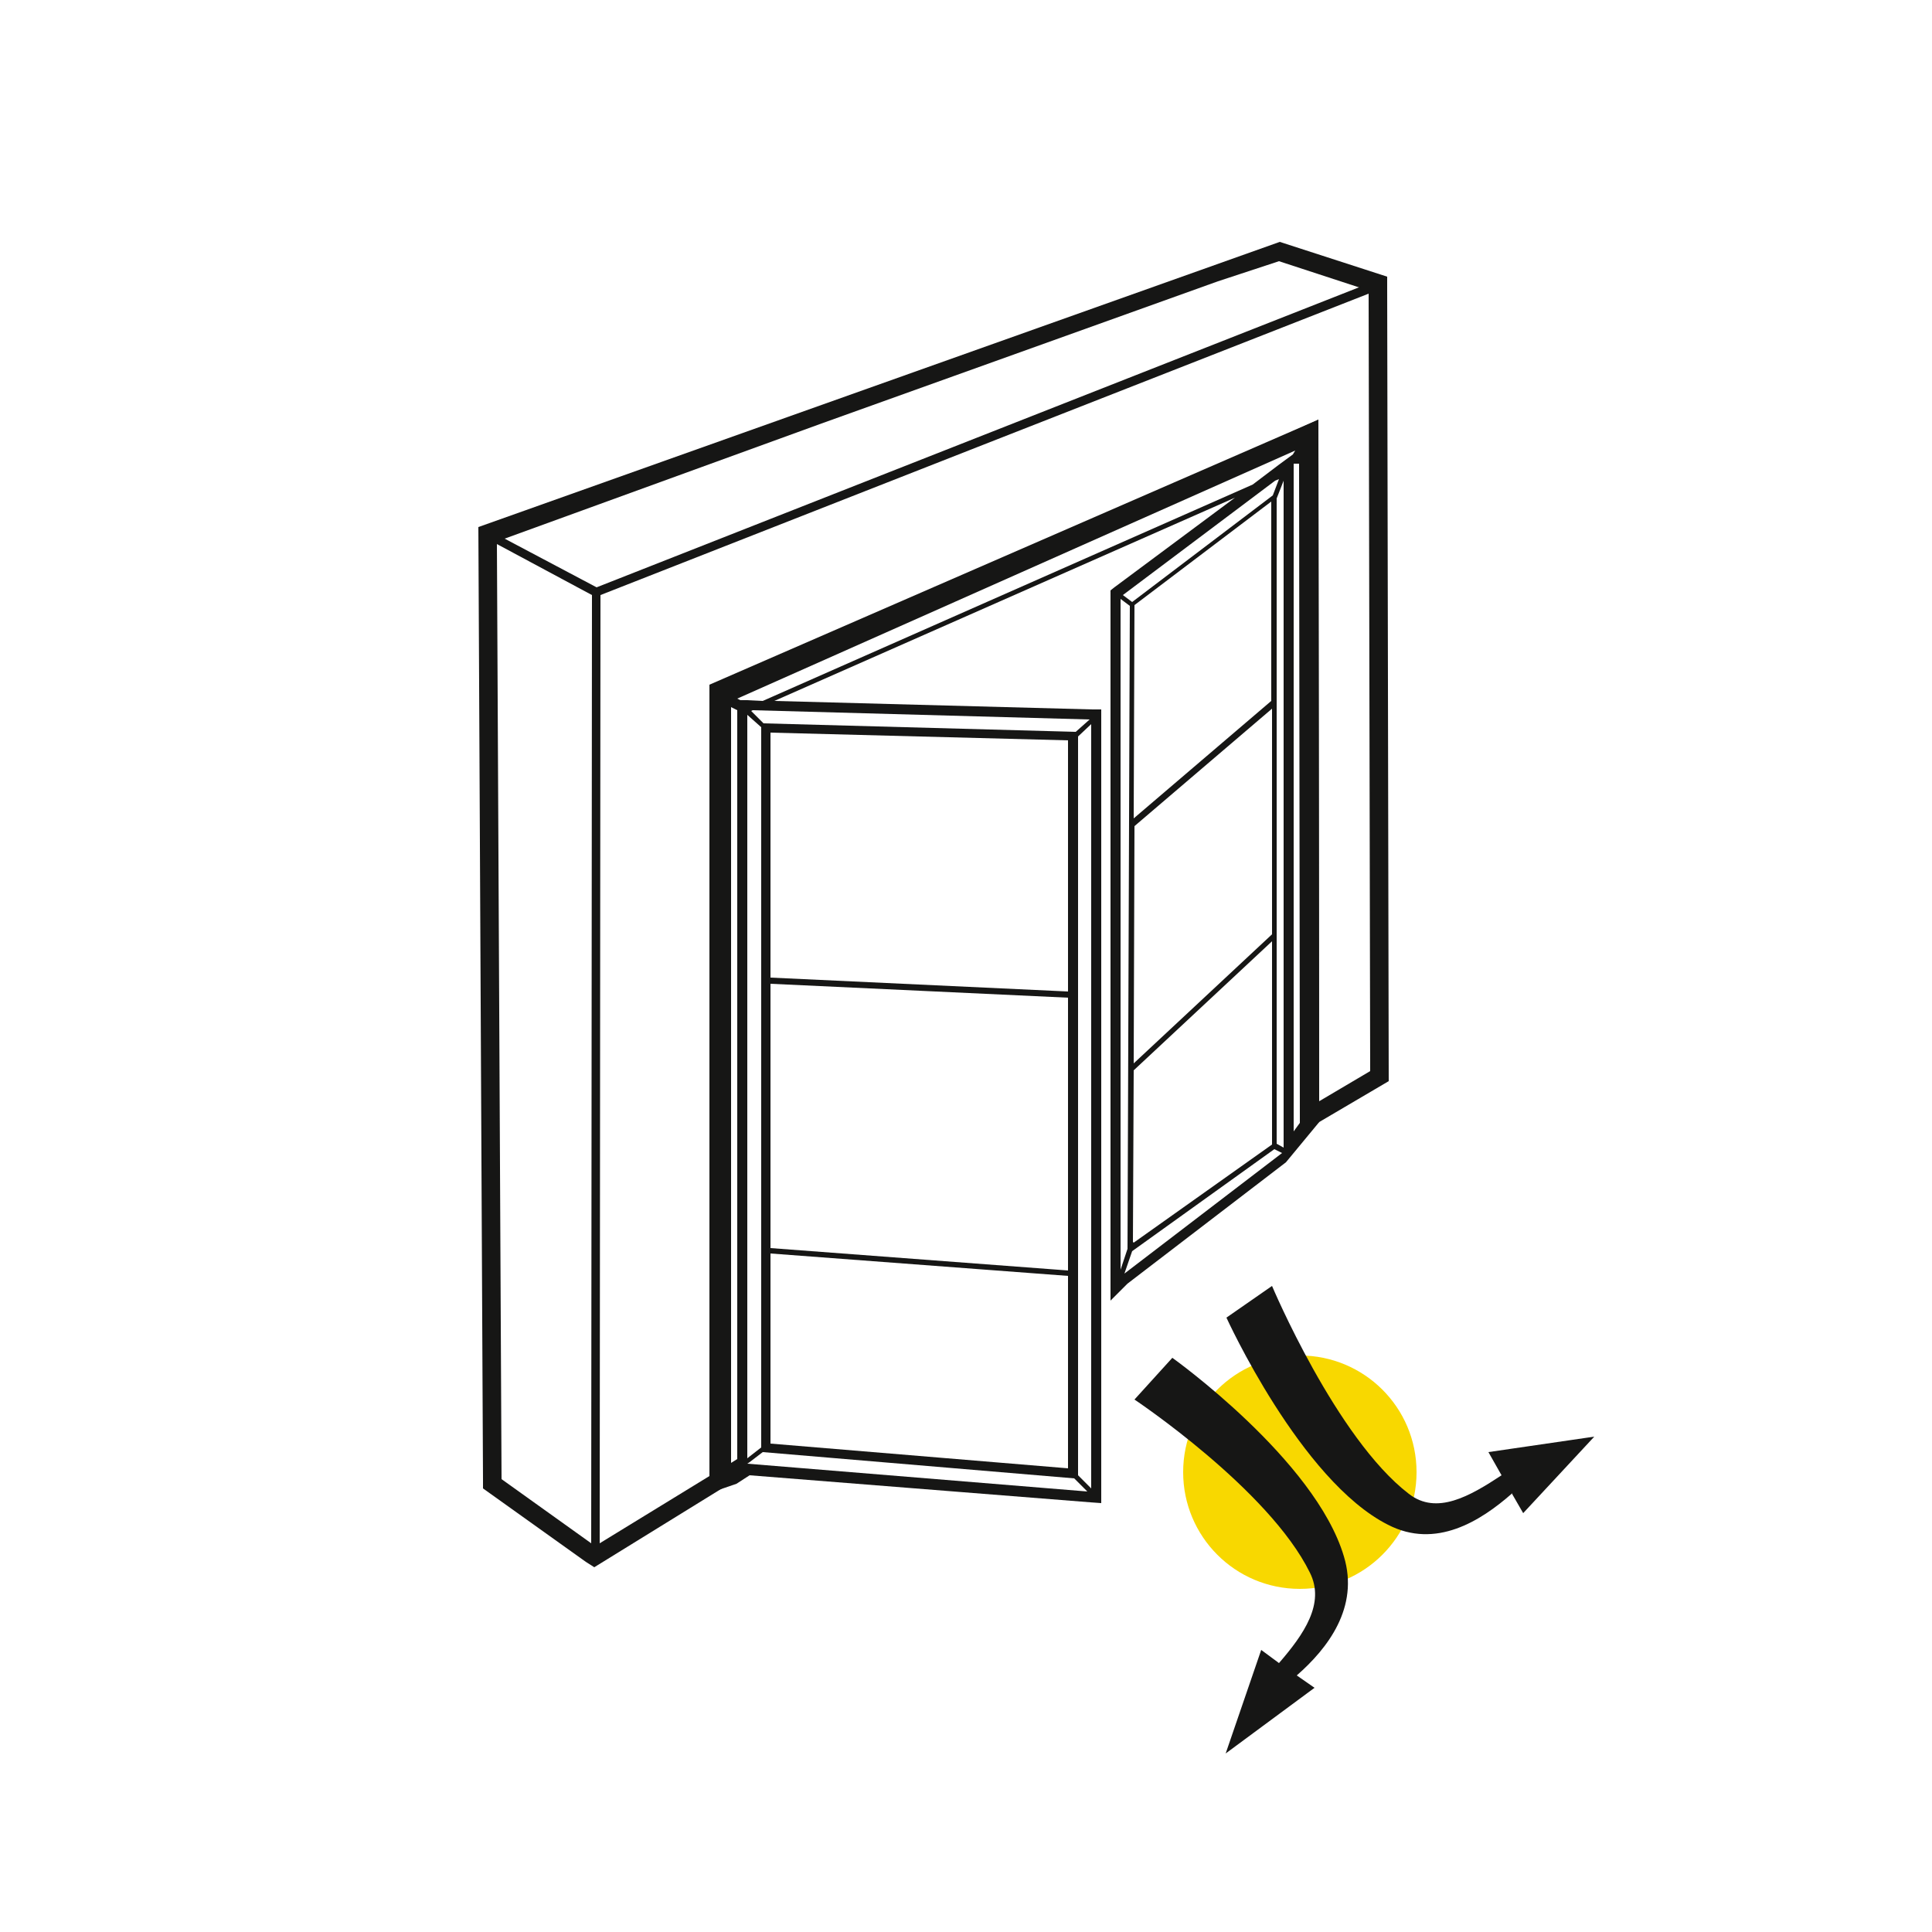
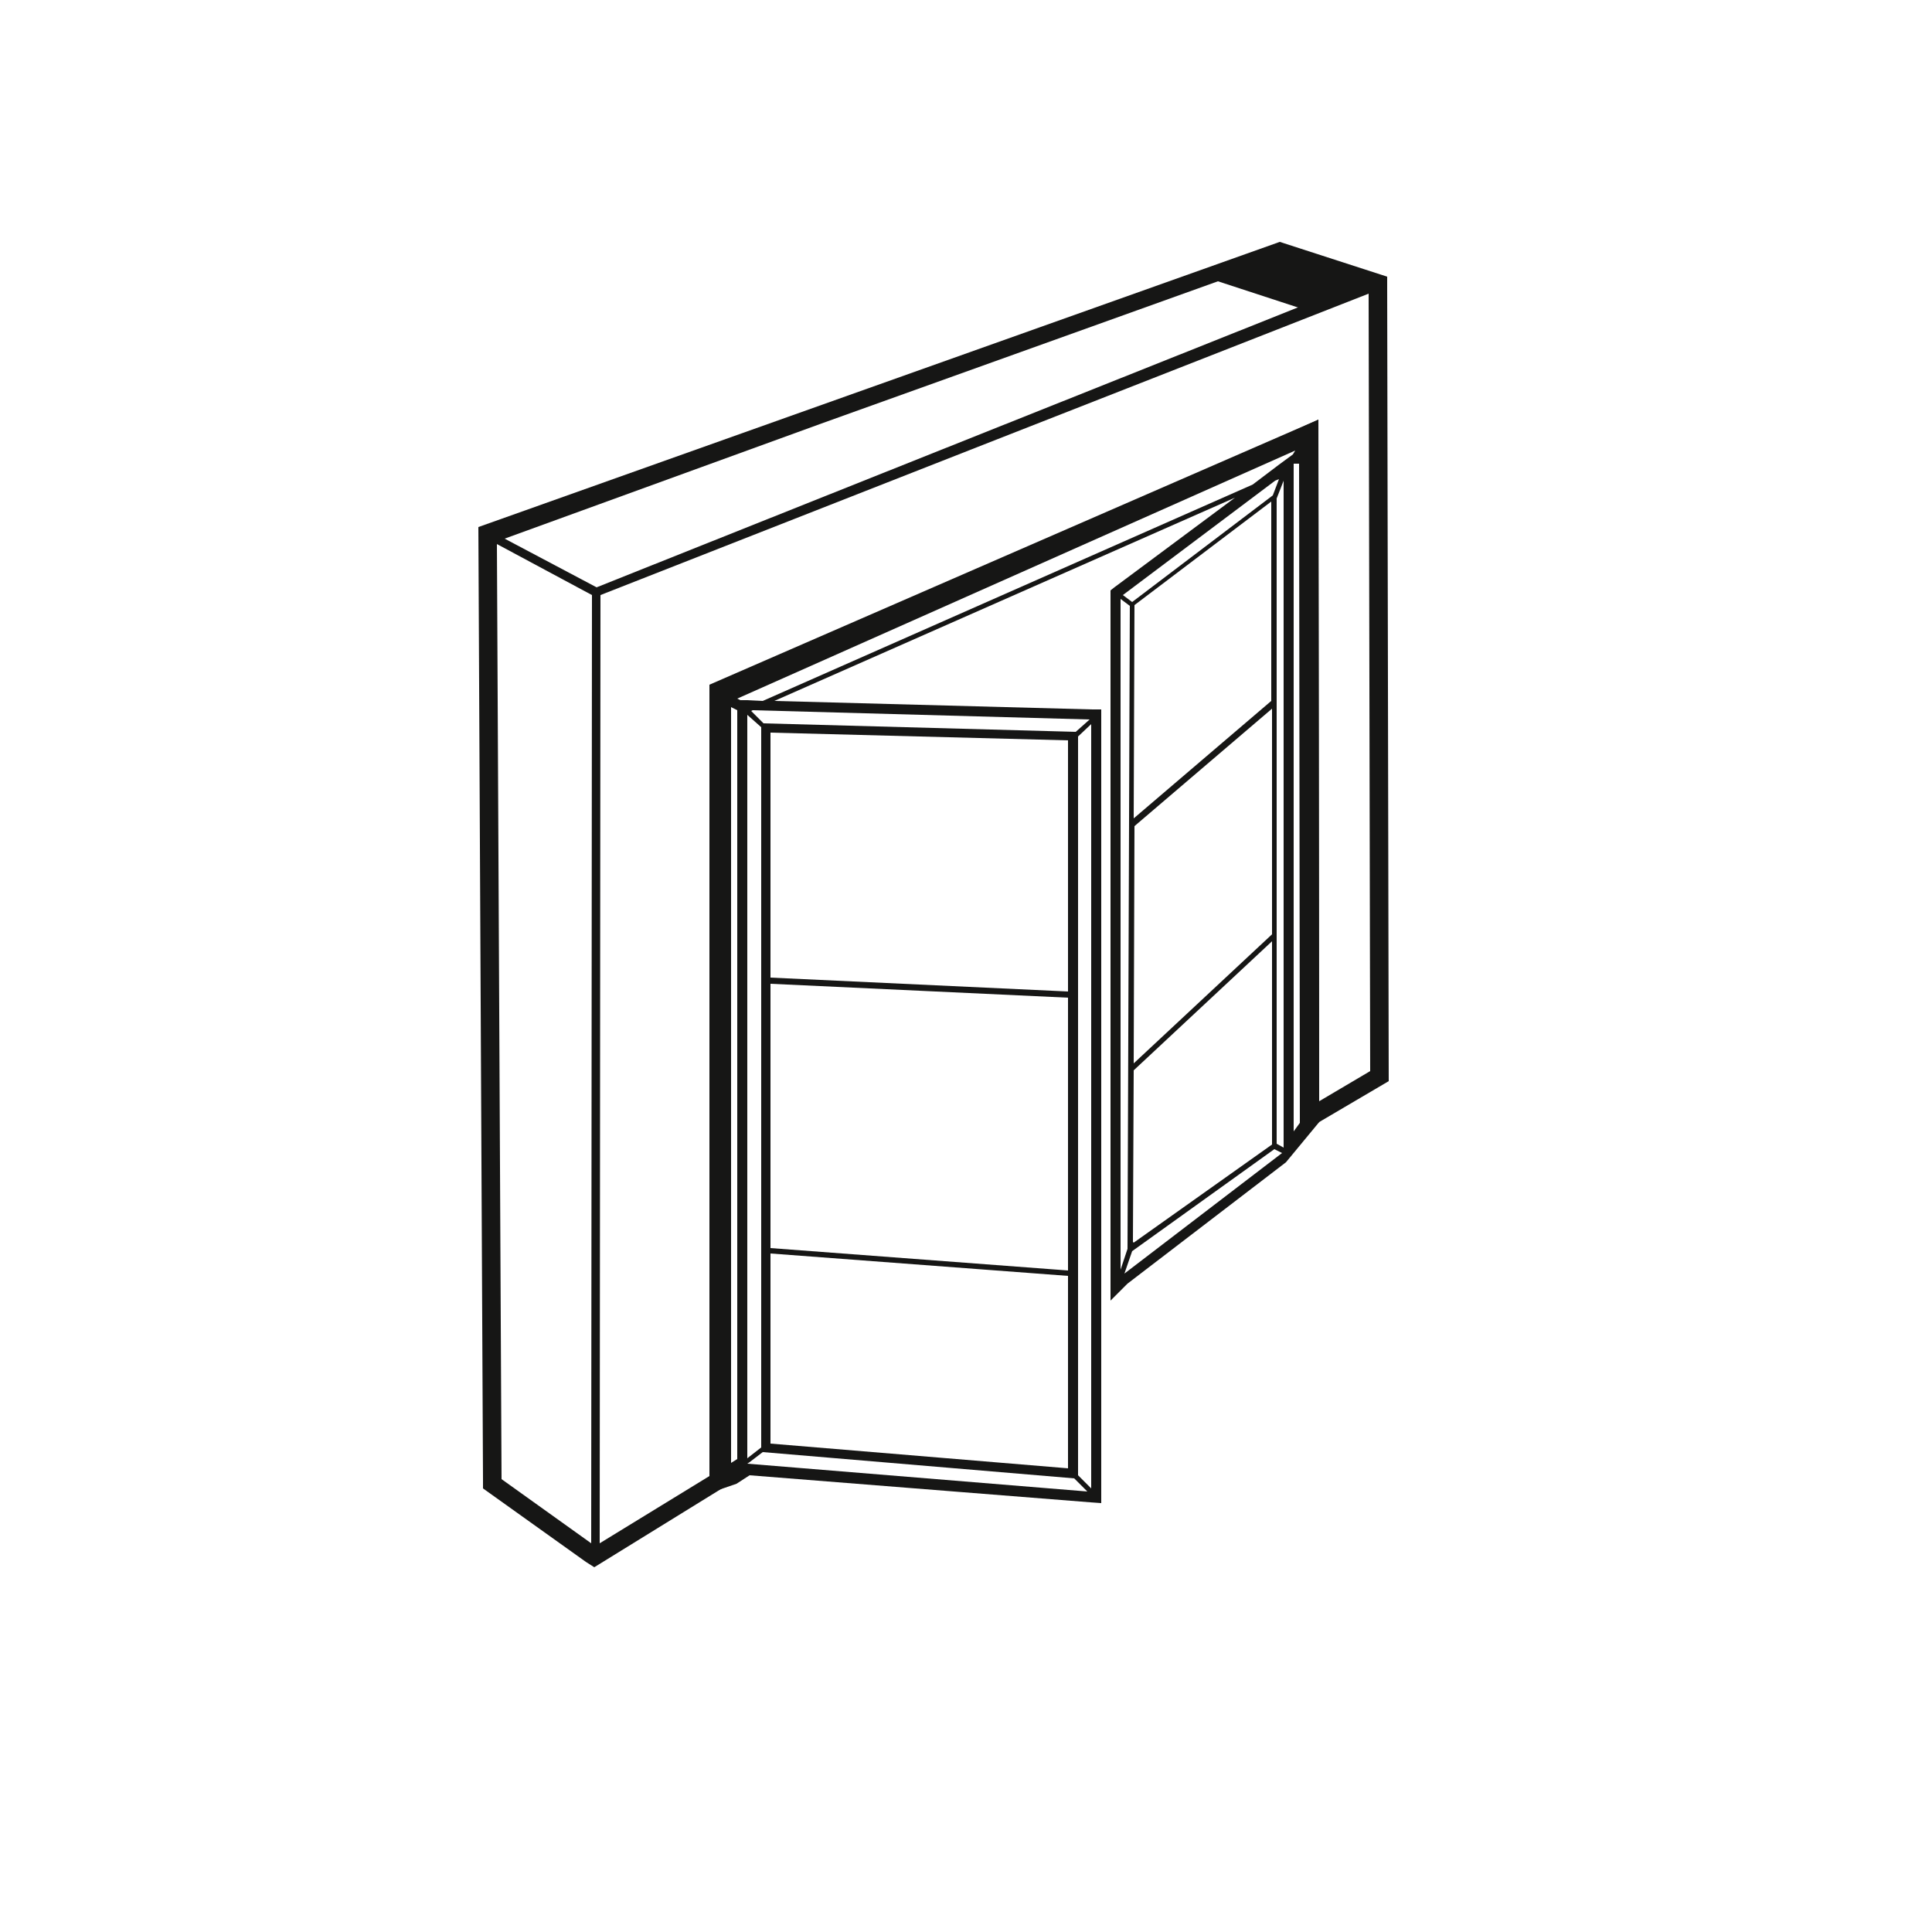
<svg xmlns="http://www.w3.org/2000/svg" version="1.1" id="Calque_1" x="0px" y="0px" viewBox="0 0 250 250" style="enable-background:new 0 0 250 250;" xml:space="preserve">
  <style type="text/css">
	.st0{fill:#F8DF00;}
	.st1{fill:#1F201D;}
	.st2{fill:#F8D800;}
	.st3{fill:#161615;}
</style>
  <g id="Groupe_374_00000181074925013796589200000011909681436262800046_" transform="translate(0 0)">
-     <path id="Tracé_1260_00000119102162133279746200000013760190826330850967_" class="st2" d="M183.3,190.5c0,8.4-6.8,15.1-15.1,15.1   c-8.4,0-15.1-6.8-15.1-15.1c0-8.4,6.8-15.1,15.1-15.1c0,0,0,0,0,0C176.5,175.4,183.3,182.1,183.3,190.5L183.3,190.5" />
-     <path id="Tracé_1261_00000085235643867921630150000013441254715355591863_" class="st3" d="M173.9,201.4   c-3.7-12.5-22.2-25.7-22.2-25.7l-4.9,5.4c0,0,17.4,11.6,22.7,22.4c2,4-0.8,8-4,11.7l-2.3-1.7l-4.6,13.4l11.5-8.5l-2.3-1.6   C171.8,213.3,175.9,208,173.9,201.4" />
-     <path id="Tracé_1262_00000169518965322270480540000014026832821079519143_" class="st3" d="M206.3,185.9l-13.7,2l1.7,3   c-4.1,2.7-8.4,5.2-12,2.4c-9.4-7.2-17.7-26.9-17.7-26.9l-5.9,4.1c0,0,9.6,21.1,20.9,26.8c6.2,3.2,12-0.5,16-4l0-0.1l1.5,2.6   L206.3,185.9z" />
-     <path id="Tracé_1263_00000132077467244807021580000014366692466084112798_" class="st3" d="M64.9,191.4L64.3,70.4L76.6,77   l-0.1,122.7L64.9,191.4z M106.3,54.8l51.3-18.4l7.9-2.6l10.4,3.4l-0.1,0L77.2,76l-11.9-6.3L106.3,54.8z M169.5,145.9l10.2-6   l-0.2-102.6v-1.5l-13.9-4.5L61.9,68.2l0.6,123.3v1.1l13.3,9.5l1.1,0.7l16.2-10l1-0.6V90.1l74.1-32.3l0.1,85 M177.3,138.6l-6.6,3.9   l-0.1-88.2L91.8,88.6V191l-14.2,8.7L77.7,77l48.9-19.2L177.1,38L177.3,138.6z" />
+     <path id="Tracé_1263_00000132077467244807021580000014366692466084112798_" class="st3" d="M64.9,191.4L64.3,70.4L76.6,77   l-0.1,122.7L64.9,191.4z M106.3,54.8l51.3-18.4l10.4,3.4l-0.1,0L77.2,76l-11.9-6.3L106.3,54.8z M169.5,145.9l10.2-6   l-0.2-102.6v-1.5l-13.9-4.5L61.9,68.2l0.6,123.3v1.1l13.3,9.5l1.1,0.7l16.2-10l1-0.6V90.1l74.1-32.3l0.1,85 M177.3,138.6l-6.6,3.9   l-0.1-88.2L91.8,88.6V191l-14.2,8.7L77.7,77l48.9-19.2L177.1,38L177.3,138.6z" />
    <path id="Tracé_1264_00000059997505032660839660000017930763104474695312_" class="st3" d="M145.5,164.8l1-2.9l18.4-13.2l1,0.5   L145.5,164.8z M165.5,62l-0.8,2.1l-18.2,13.8l-1.2-0.9L165,62.2L165.5,62z M98.7,90.7l-2-0.1l-0.9,0l-0.4-0.2l72.2-32.1l-0.3,0.5   l-1.9,1.4l-3.3,2.5L98.7,90.7z M141,93.1l-1.8,1.6l-40.4-1.1L97.2,92l0.2-0.1L141,93.1z M139.5,95.3l1.7-1.6v98.9l-1.7-1.7   L139.5,95.3z M96.7,189.4l0.3-0.2l1.7-1.3l40.3,3.4l1.7,1.7L96.7,189.4L96.7,189.4z M95.4,91.9v96.9l-0.8,0.5V91.5L95.4,91.9   L95.4,91.9z M138.2,128.3l-38.5-1.8V94.8l38.5,1V128.3z M99.7,161.5v-34.2l38.5,1.8v35.3L99.7,161.5z M99.7,162.2l38.5,2.9V190   l-38.5-3.2V162.2z M96.7,92.5L96.7,92.5l1.8,1.6v93.2l-1.8,1.4L96.7,92.5L96.7,92.5z M168.1,59.9l0.1,85.4l-0.8,1.1l0-85v-1.4   H168.1z M165.2,64.5l0.9-2.3v86.3l-0.9-0.5V64.5z M146.7,160.8l-0.1-0.1l0.1-22.2l17.9-16.7v26.3L146.7,160.8z M145.9,161.6   l-0.9,2.7V77.5l1.2,0.9L145.9,161.6z M164.5,64.9v25.8l-17.8,15.2l0.1-27.6L164.5,64.9z M146.8,106.9l17.8-15.2v29.2l-17.9,16.7   L146.8,106.9z M170.7,145.2l-0.1-87l0-3.9l-3.5,1.6L93.6,88.4l-1.5,0.7v104l3.2-1.1l1.7-1.1l44.1,3.5l1.4,0.1V91.8l-1.2,0   l-41.1-1.1l59.6-26.3l-15.6,11.6l-0.5,0.4v91.9l2.2-2.2l20.5-15.7L170.7,145.2z" />
  </g>
</svg>